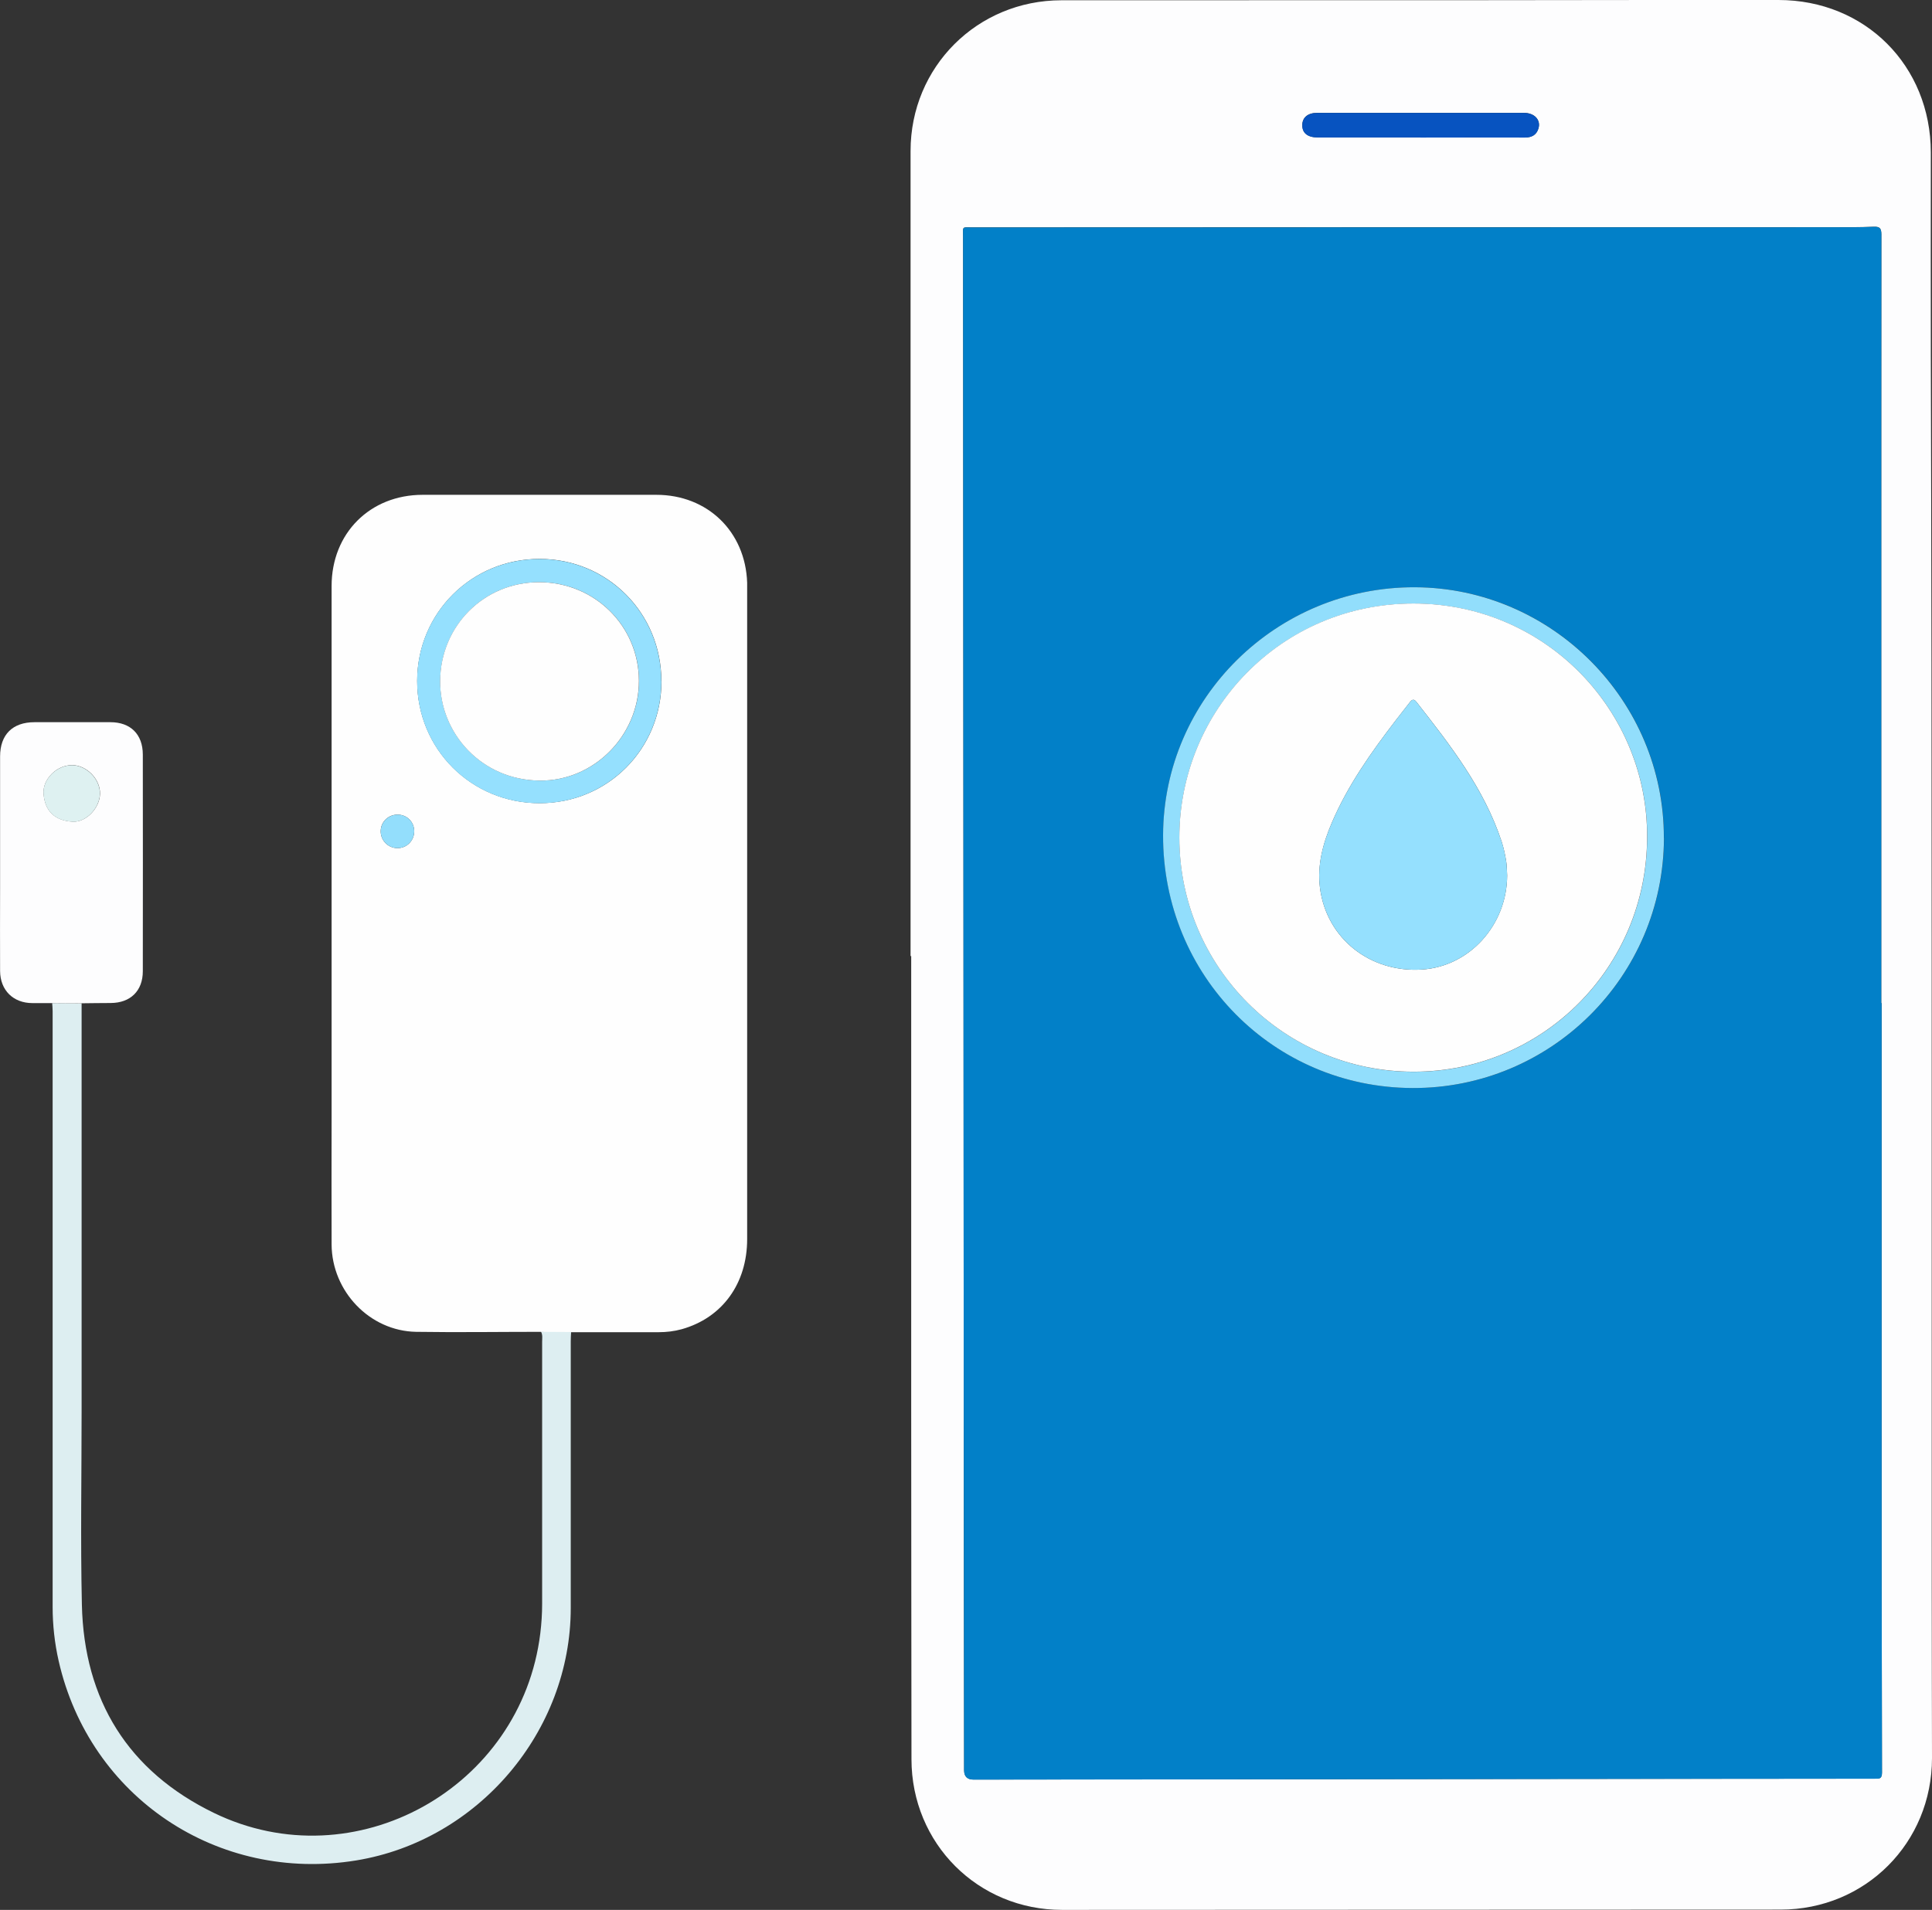
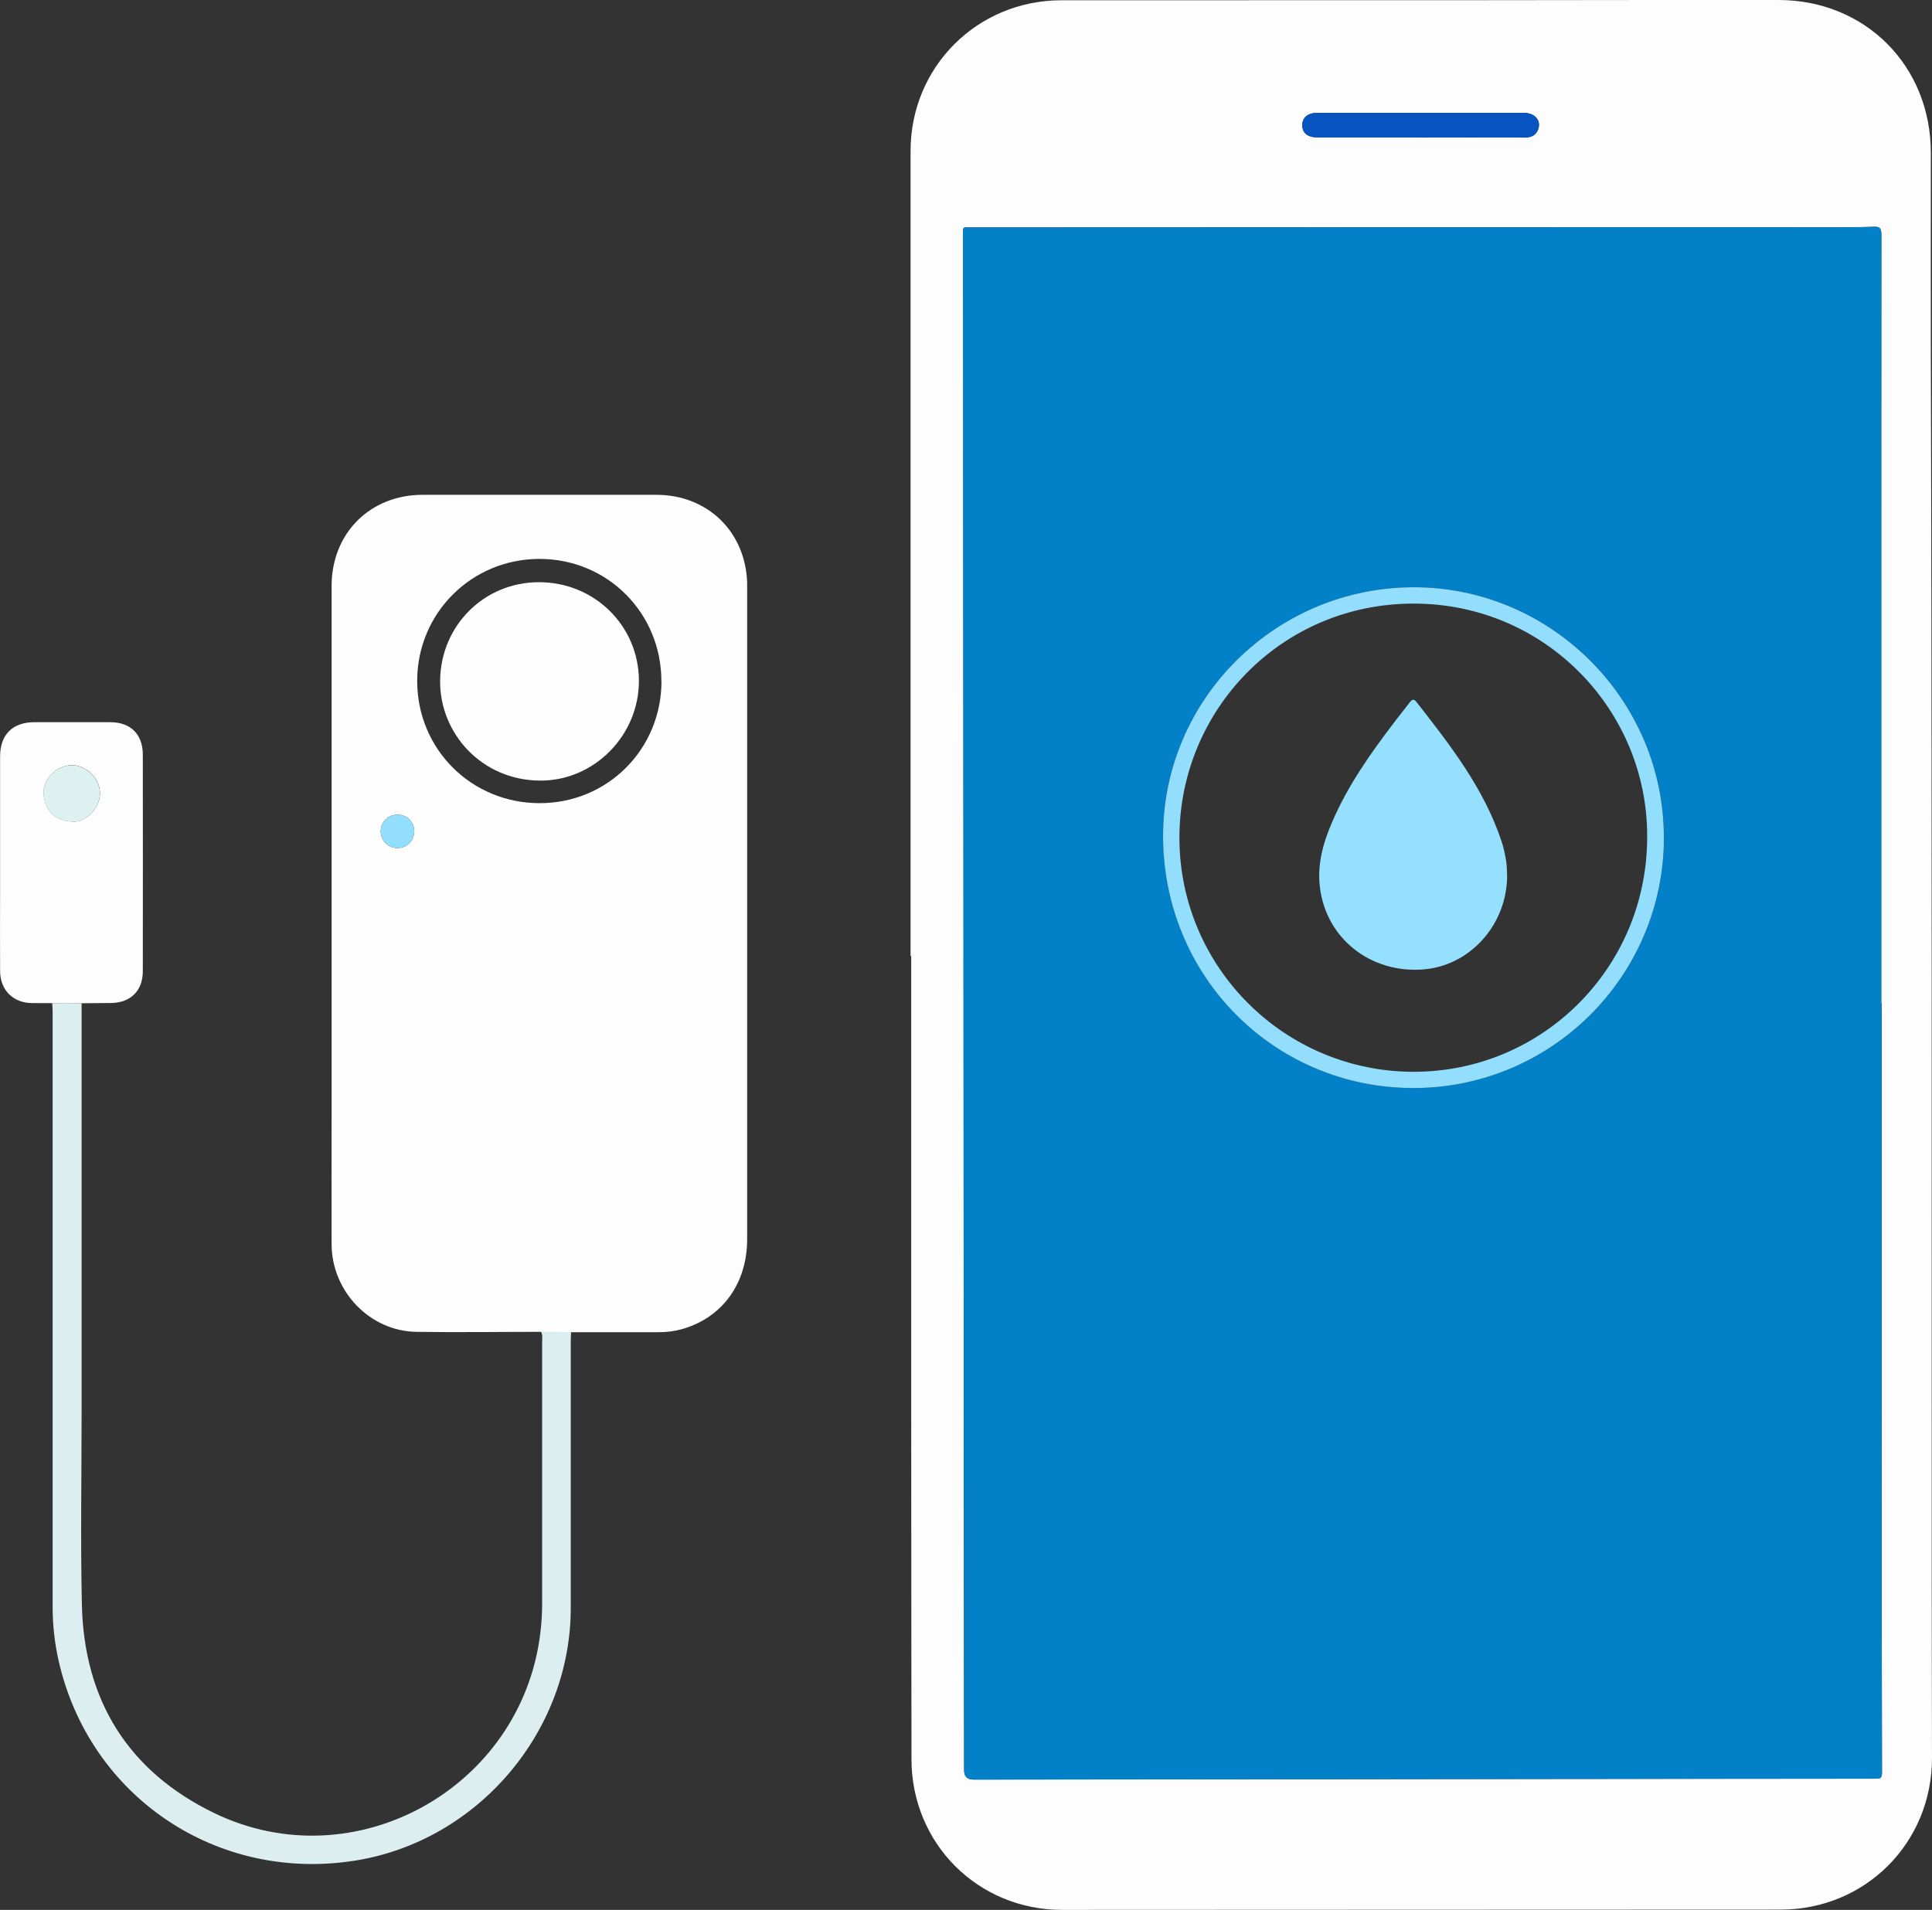
<svg xmlns="http://www.w3.org/2000/svg" id="Layer_2" viewBox="0 0 214 211.59">
  <rect x="0" y="0" width="214" height="211.59" fill="#333333" stroke="none" />
  <defs>
    <style>.cls-1{fill:#fefefe;}.cls-1,.cls-2,.cls-3,.cls-4,.cls-5,.cls-6,.cls-7,.cls-8,.cls-9{stroke-width:0px;}.cls-2{fill:#fdfdfe;}.cls-3{fill:#0753c0;}.cls-4{fill:#93defc;}.cls-5{fill:#ddeef1;}.cls-6{fill:#def1f1;}.cls-7{fill:#92defc;}.cls-8{fill:#95e0fe;}.cls-9{fill:#0280c8;}</style>
  </defs>
  <g id="Layer_1-2">
    <path class="cls-2" d="m100.86,105.93c0-15.91,0-31.81,0-47.72,0-13.83,0-27.66,0-41.49,0-9.3,7.38-16.68,16.7-16.69,15.75,0,31.49,0,47.24-.01C175.52,0,186.26,0,196.99,0c9.6,0,16.87,7.27,16.88,16.9,0,7.5-.02,14.99,0,22.49.14,45.54.08,91.07.1,136.61,0,6.25.02,12.51.03,18.76,0,9.41-7.38,16.8-16.77,16.8-18.36,0-36.72.01-55.08.02-8.17,0-16.34.01-24.51.01-9.32,0-16.67-7.35-16.68-16.69-.01-13.02-.03-26.04-.03-39.07,0-16.64,0-33.27,0-49.91-.02,0-.04,0-.06,0Zm107.55,5.21h-.03c0-15.18,0-30.36,0-45.54,0-13.21,0-26.42.01-39.63,0-.67-.17-.88-.85-.85-1.45.06-2.91.05-4.37.05-31.81,0-63.63,0-95.44.02-1.23,0-1.05-.17-1.05,1.08,0,13.61.01,27.23.02,40.84.02,29.36.03,58.72.05,88.08,0,13.64.03,27.28.04,40.92q0,1.04,1.04,1.04c18.44-.02,36.88-.04,55.32-.06,14.83-.01,29.66-.03,44.49-.04.48,0,.82.06.82-.67-.04-13.83-.04-27.66-.04-41.49,0-14.59,0-29.17,0-43.76ZM157.35,15.23c3.85,0,7.71,0,11.56,0,.74,0,1.26-.27,1.49-.98.3-.96-.43-1.75-1.61-1.75-7.63,0-15.25,0-22.88,0-1.05,0-1.65.51-1.66,1.35-.01.88.59,1.37,1.7,1.37,3.8,0,7.6,0,11.4,0Z" />
    <path class="cls-1" d="m59.92,147.55c-4.61,0-9.22.07-13.83,0-5.13-.09-9.33-4.48-9.36-9.68-.02-4.69,0-9.38,0-14.07,0-19.62,0-39.25,0-58.87,0-5.85,4.25-10.11,10.09-10.11,8.63,0,17.25,0,25.88,0,5.67,0,9.87,4.07,10.06,9.74,0,.22,0,.43,0,.65,0,24.02,0,48.04,0,72.06,0,4.94-2.76,8.73-7.25,9.99-.84.23-1.69.33-2.56.33-3.23,0-6.47,0-9.7,0-1.11,0-2.23-.01-3.34-.02Zm13.34-72.08c0-7.54-5.95-13.53-13.46-13.55-7.55-.02-13.59,5.99-13.59,13.52,0,7.55,6,13.54,13.57,13.54,7.52,0,13.49-5.98,13.49-13.52Zm-27.38,16.62c0-1.03-.8-1.84-1.84-1.84-1.04,0-1.86.8-1.87,1.82-.02,1.02.79,1.86,1.81,1.89,1.05.03,1.9-.81,1.9-1.87Z" />
-     <path class="cls-5" d="m59.92,147.55c1.11,0,2.23.01,3.34.02-.02.35-.04.7-.04,1.05,0,9.84,0,19.68,0,29.52,0,13.69-10.26,25.76-23.76,27.97-15.33,2.51-29.53-7.01-32.96-22.09-.45-1.98-.67-3.99-.67-6.01,0-22,0-43.99,0-65.99,0-.3-.03-.59-.05-.89,1.09,0,2.17.02,3.26.03,0,15.01,0,30.03,0,45.04,0,7.2-.13,14.4.03,21.59.24,10.57,5.13,18.45,14.63,23.06,15.58,7.56,34.06-2.73,36.15-19.92.13-1.07.2-2.15.2-3.23,0-9.68,0-19.35,0-29.03,0-.37.07-.76-.11-1.11Z" />
+     <path class="cls-5" d="m59.92,147.55c1.11,0,2.23.01,3.34.02-.02.35-.04.7-.04,1.05,0,9.84,0,19.68,0,29.52,0,13.69-10.26,25.76-23.76,27.97-15.33,2.51-29.53-7.01-32.96-22.09-.45-1.98-.67-3.99-.67-6.01,0-22,0-43.99,0-65.99,0-.3-.03-.59-.05-.89,1.09,0,2.17.02,3.26.03,0,15.01,0,30.03,0,45.04,0,7.2-.13,14.4.03,21.59.24,10.57,5.13,18.45,14.63,23.06,15.58,7.56,34.06-2.73,36.15-19.92.13-1.07.2-2.15.2-3.23,0-9.68,0-19.35,0-29.03,0-.37.07-.76-.11-1.11" />
    <path class="cls-2" d="m9.03,111.16c-1.09,0-2.17-.02-3.26-.03-.73,0-1.46,0-2.18,0-2.12,0-3.56-1.42-3.58-3.54-.02-3.07,0-6.15,0-9.22,0-4.85,0-9.7,0-14.56,0-2.42,1.38-3.8,3.81-3.8,2.8,0,5.61,0,8.41,0,2.23,0,3.58,1.34,3.59,3.57.01,8.01.01,16.01,0,24.02,0,2.18-1.38,3.51-3.55,3.52-1.08,0-2.16.02-3.23.03Zm-1.09-26.39c-1.65,0-3.24,1.55-3.11,3.18.15,1.89,1.22,2.96,3.21,3.08,1.51.09,3.01-1.52,3.04-3.09.03-1.64-1.49-3.18-3.14-3.18Z" />
    <path class="cls-9" d="m208.42,111.14c0,14.59,0,29.17,0,43.76,0,13.83,0,27.66.04,41.49,0,.74-.34.67-.82.67-14.83,0-29.66.02-44.49.04-18.44.02-36.88.04-55.32.06q-1.04,0-1.04-1.04c-.01-13.64-.03-27.28-.04-40.92-.02-29.36-.03-58.72-.05-88.08,0-13.61-.02-27.23-.02-40.84,0-1.25-.18-1.08,1.05-1.08,31.81,0,63.63-.01,95.44-.02,1.46,0,2.91.01,4.37-.05.68-.03.85.18.85.85-.02,13.21-.01,26.42-.01,39.63,0,15.18,0,30.36,0,45.54h.03Zm-24.11-18.31c.04-15.2-12.39-27.72-27.57-27.77-15.33-.06-27.87,12.3-27.9,27.48-.04,15.52,12.21,27.94,27.62,28,15.34.06,27.82-12.35,27.86-27.71Z" />
    <path class="cls-3" d="m157.35,15.23c-3.8,0-7.6,0-11.4,0-1.11,0-1.72-.49-1.7-1.37.01-.85.62-1.35,1.66-1.35,7.63,0,15.25,0,22.88,0,1.19,0,1.92.79,1.61,1.75-.22.71-.75.98-1.49.98-3.85-.02-7.71,0-11.56,0Z" />
-     <path class="cls-8" d="m73.26,75.47c0,7.53-5.97,13.51-13.49,13.52-7.57,0-13.57-5.99-13.57-13.54,0-7.54,6.03-13.54,13.59-13.52,7.51.02,13.46,6,13.46,13.55Zm-13.55-10.97c-6.1,0-10.9,4.84-10.95,10.92-.05,5.81,4.57,11,11.04,11.06,6.03.05,10.99-5.02,10.98-11.06-.01-6.08-4.92-10.93-11.06-10.92Z" />
    <path class="cls-4" d="m45.88,92.09c0,1.06-.85,1.9-1.9,1.87-1.02-.03-1.83-.87-1.81-1.89.02-1.02.83-1.81,1.87-1.82,1.03,0,1.84.8,1.84,1.84Z" />
    <path class="cls-6" d="m7.93,84.77c1.65,0,3.17,1.54,3.14,3.18-.03,1.57-1.53,3.18-3.04,3.09-1.99-.12-3.05-1.19-3.21-3.08-.13-1.63,1.46-3.18,3.11-3.18Z" />
    <path class="cls-7" d="m184.31,92.83c-.04,15.36-12.52,27.77-27.86,27.71-15.41-.06-27.66-12.48-27.62-28,.04-15.19,12.58-27.54,27.9-27.48,15.18.06,27.61,12.57,27.57,27.77Zm-1.86-.09c.09-13.84-11.1-25.87-25.88-25.87-14.69,0-25.94,11.86-25.93,25.94,0,14.32,11.63,25.93,25.95,25.93,14.32,0,25.86-11.6,25.86-25.99Z" />
    <path class="cls-1" d="m59.71,64.5c6.14,0,11.05,4.84,11.06,10.92.01,6.04-4.95,11.11-10.98,11.06-6.46-.05-11.09-5.25-11.04-11.06.05-6.09,4.86-10.92,10.95-10.92Z" />
-     <path class="cls-1" d="m182.44,92.74c0,14.39-11.53,25.99-25.86,25.99-14.33,0-25.94-11.6-25.95-25.93,0-14.08,11.24-25.94,25.93-25.94,14.78,0,25.97,12.03,25.88,25.87Zm-15.5,4.26c-.03-.54-.02-1.08-.11-1.61-.12-.72-.27-1.43-.49-2.12-1.94-5.91-5.69-10.71-9.45-15.51-.3-.39-.52-.24-.75.07-.52.68-1.06,1.36-1.59,2.04-2.71,3.54-5.27,7.16-7.03,11.28-.99,2.31-1.63,4.69-1.31,7.23.72,5.58,5.54,9.41,11.31,9.03,5.26-.34,9.4-4.94,9.42-10.41Z" />
    <path class="cls-8" d="m166.94,97c-.01,5.47-4.16,10.07-9.42,10.41-5.77.38-10.59-3.45-11.31-9.03-.33-2.54.32-4.92,1.31-7.23,1.76-4.12,4.33-7.75,7.03-11.28.52-.68,1.06-1.36,1.59-2.04.23-.31.45-.46.75-.07,3.75,4.8,7.51,9.61,9.45,15.51.23.69.37,1.41.49,2.12.09.53.07,1.07.11,1.61Z" />
  </g>
</svg>